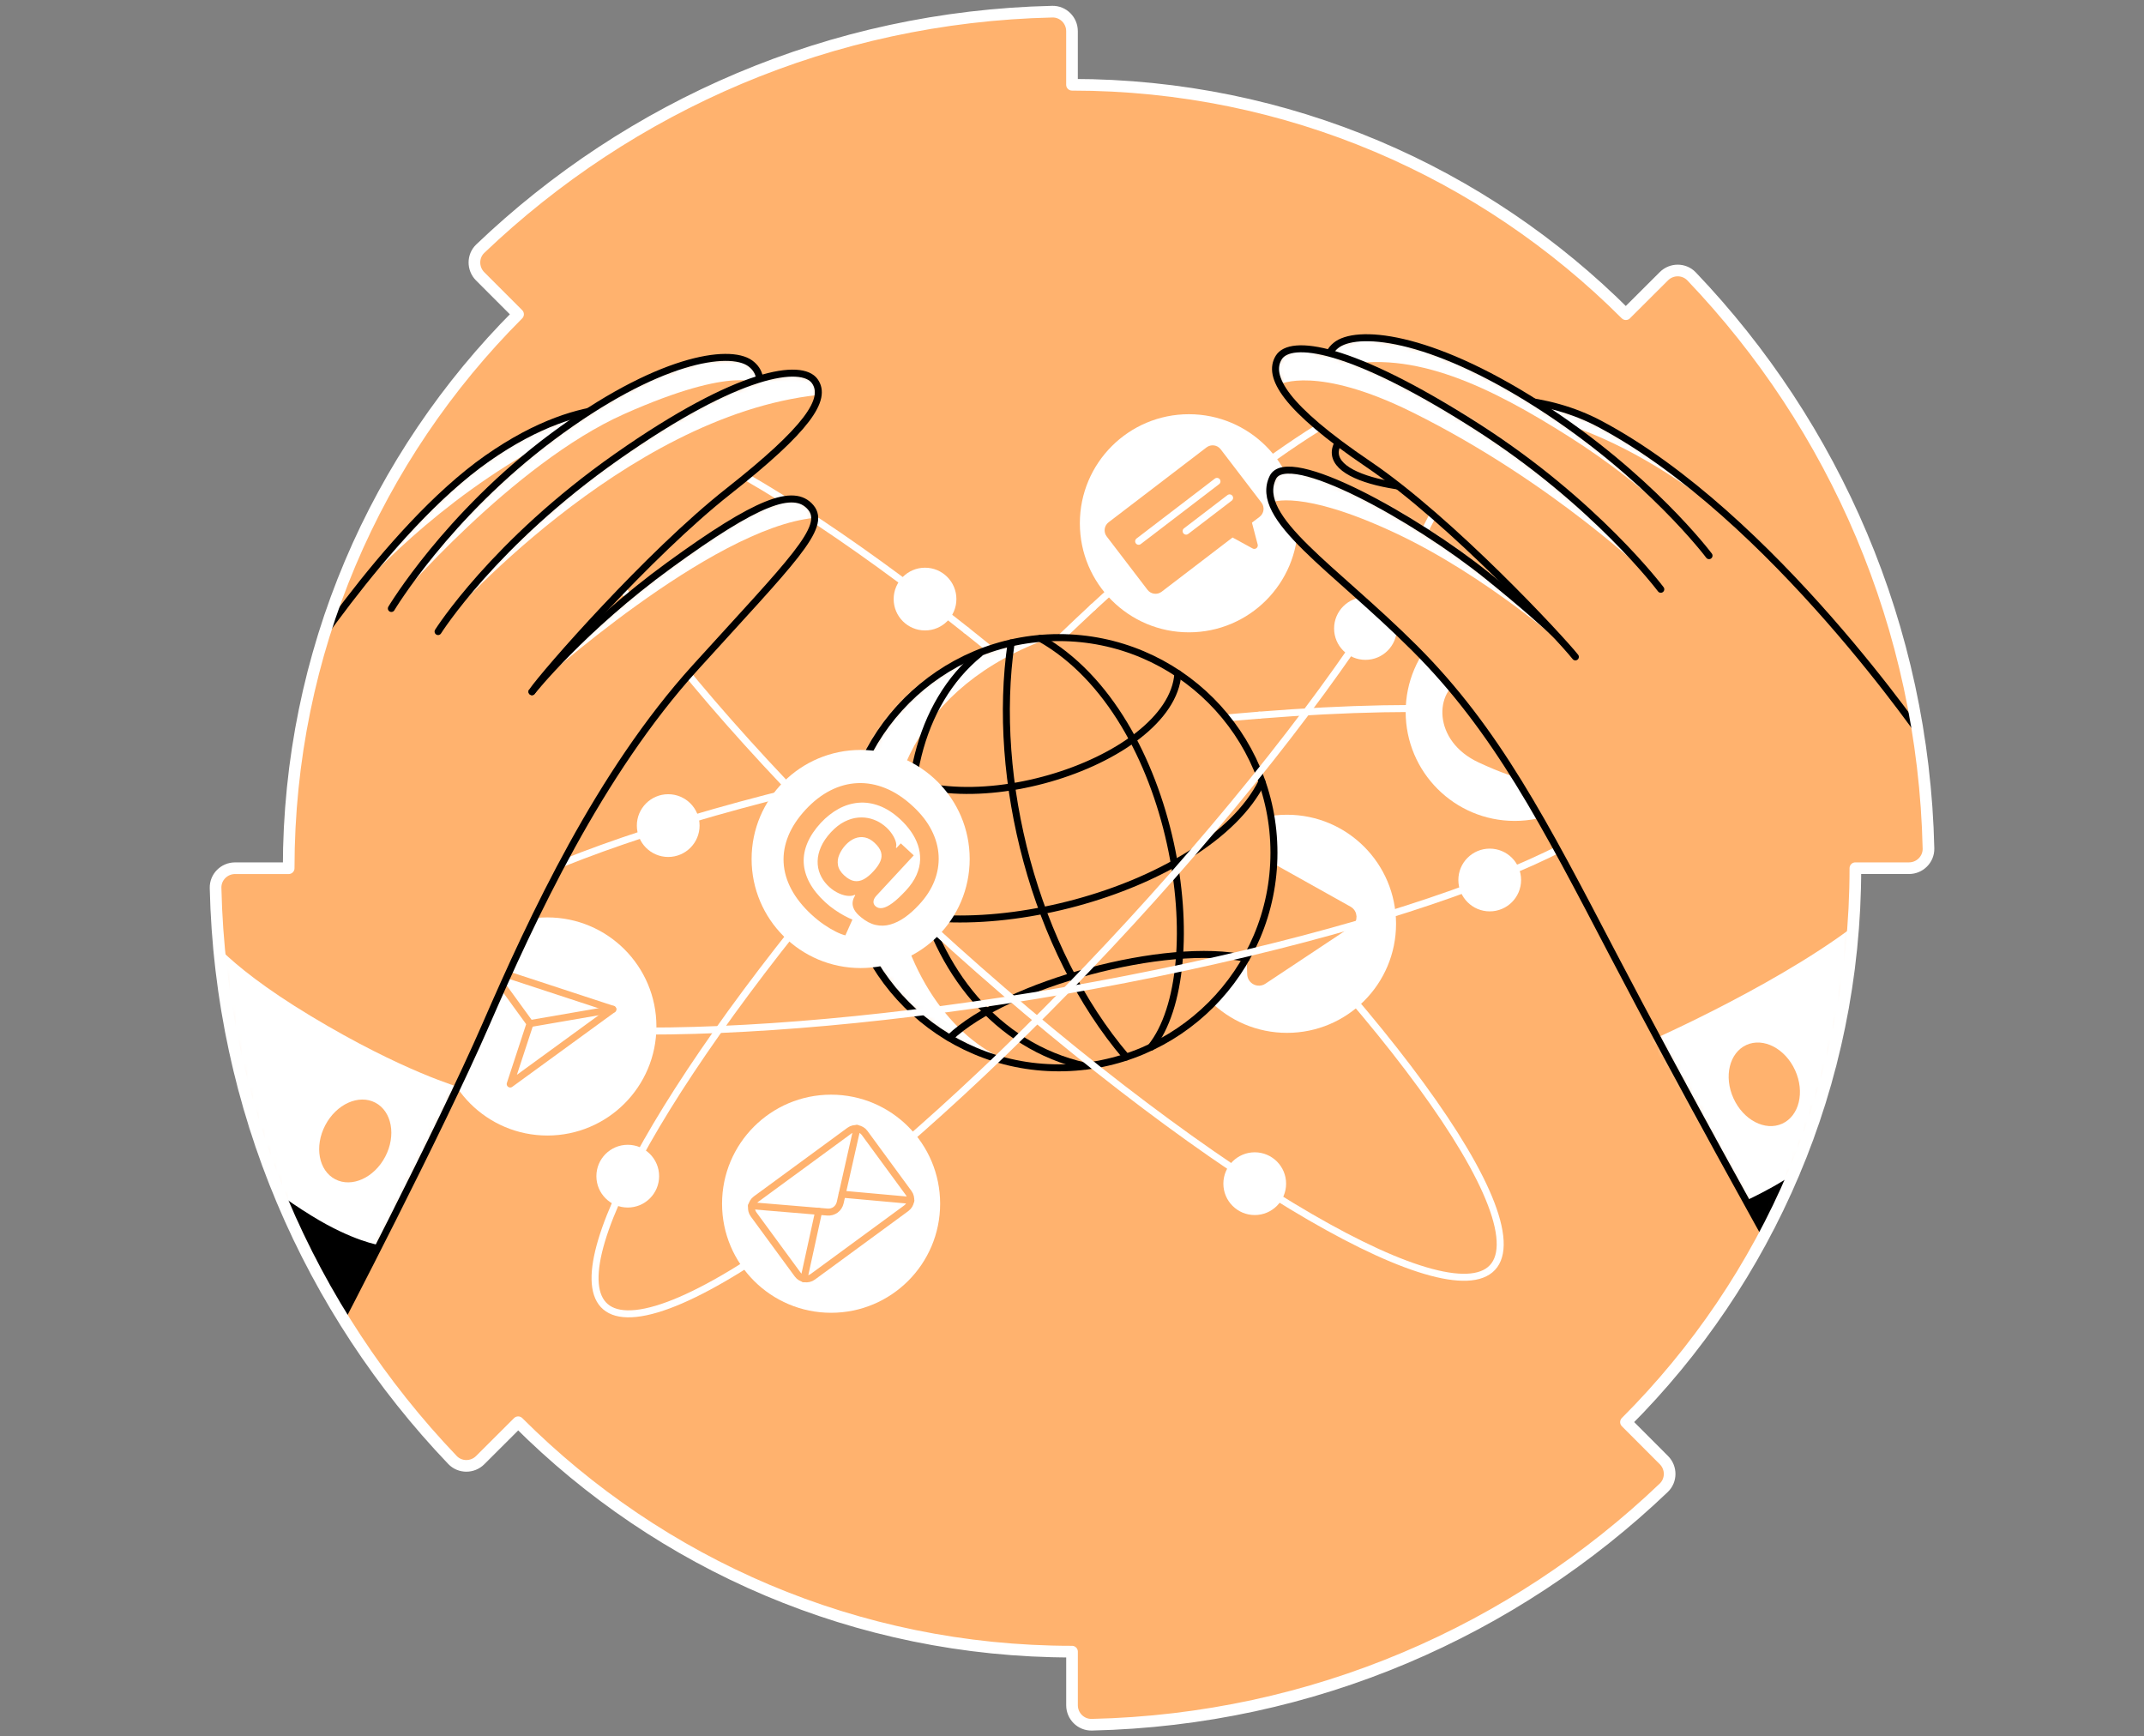
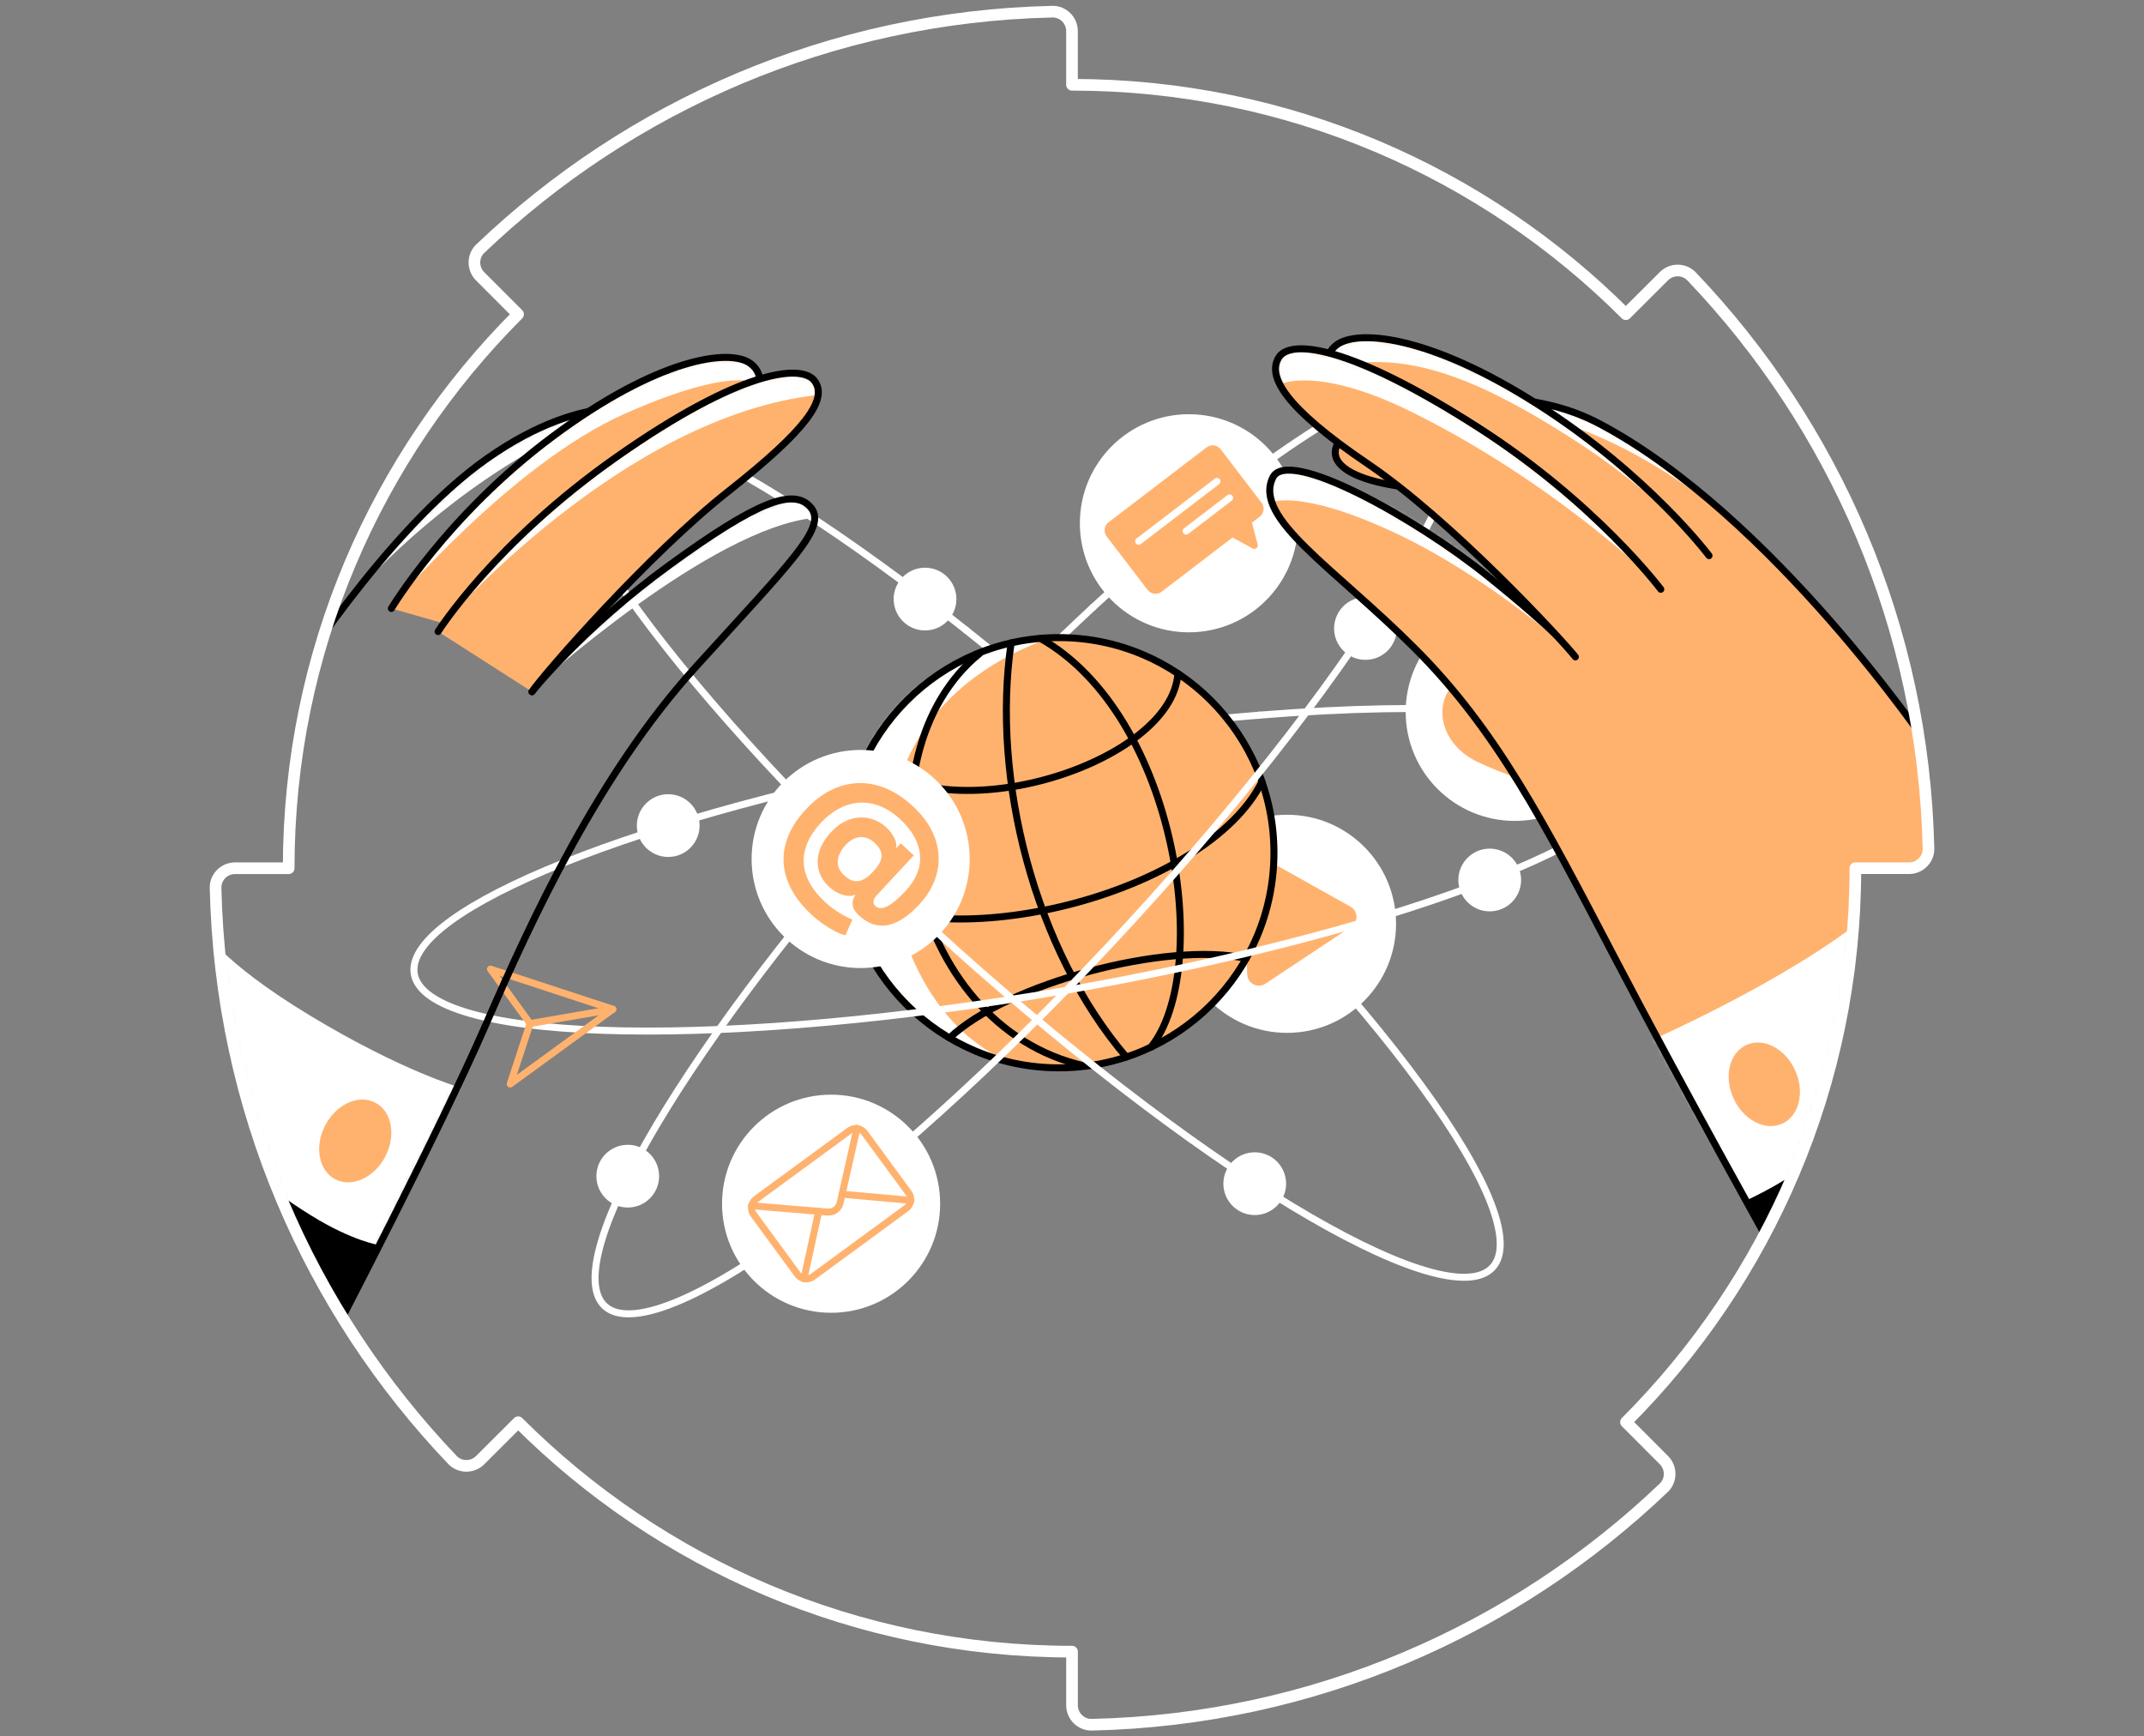
<svg xmlns="http://www.w3.org/2000/svg" width="368" height="298" viewBox="0 0 368 298" fill="none">
  <rect x="0" y="0" width="368" height="298" fill="#808080" stroke="none" />
-   <path d="M279.064 53.921C254.737 29.598 221.128 14.549 184 14.549V5.345C184 3.487 182.48 1.96 180.619 2.001C142.577 2.863 108.091 18.179 82.441 42.67C81.099 43.948 81.099 46.099 82.407 47.419L88.921 53.936C64.594 78.27 49.549 111.88 49.549 149.004H40.345C38.483 149.004 36.96 150.527 37.001 152.385C37.859 190.427 53.175 224.913 77.666 250.563C78.948 251.904 81.1 251.904 82.415 250.593L88.94 244.083C113.274 268.41 146.883 283.455 184.004 283.455V292.659C184.004 294.517 185.531 296.04 187.389 295.999C225.434 295.145 259.917 279.824 285.567 255.338C286.912 254.052 286.912 251.904 285.6 250.589L279.086 244.064C303.413 219.729 318.459 186.124 318.459 149H327.666C329.524 149 331.051 147.473 331.007 145.615C330.145 107.573 314.832 73.087 290.341 47.433C289.063 46.092 286.912 46.092 285.593 47.407L279.068 53.914L279.064 53.921Z" fill="#FFB26E" />
  <mask id="mask0_8287_1898" style="mask-type:luminance" maskUnits="userSpaceOnUse" x="37" y="2" width="295" height="294">
    <path d="M279.064 53.921C254.737 29.598 221.128 14.549 184 14.549V5.345C184 3.487 182.48 1.96 180.619 2.001C142.577 2.863 108.091 18.179 82.441 42.67C81.099 43.948 81.099 46.099 82.407 47.419L88.921 53.936C64.594 78.27 49.549 111.88 49.549 149.004H40.345C38.483 149.004 36.96 150.527 37.001 152.385C37.859 190.427 53.175 224.913 77.666 250.563C78.948 251.904 81.1 251.904 82.415 250.593L88.94 244.083C113.274 268.41 146.883 283.455 184.004 283.455V292.659C184.004 294.517 185.531 296.04 187.389 295.999C225.434 295.145 259.917 279.824 285.567 255.338C286.912 254.052 286.912 251.904 285.6 250.589L279.086 244.064C303.413 219.729 318.459 186.124 318.459 149H327.666C329.524 149 331.051 147.473 331.007 145.615C330.145 107.573 314.832 73.087 290.341 47.433C289.063 46.092 286.912 46.092 285.593 47.407L279.068 53.914L279.064 53.921Z" fill="white" />
  </mask>
  <g mask="url(#mask0_8287_1898)">
    <path d="M204.065 108.52C214.402 108.52 222.781 100.141 222.781 89.804C222.781 79.468 214.402 71.088 204.065 71.088C193.728 71.088 185.349 79.468 185.349 89.804C185.349 100.141 193.728 108.52 204.065 108.52Z" fill="white" />
    <path d="M259.987 140.885C270.324 140.885 278.704 132.505 278.704 122.168C278.704 111.832 270.324 103.452 259.987 103.452C249.651 103.452 241.271 111.832 241.271 122.168C241.271 132.505 249.651 140.885 259.987 140.885Z" fill="white" />
    <path d="M139.623 155.477C141.429 153.262 143.294 151.018 145.215 148.744C158.945 132.506 173.629 117.201 187.571 104.251" stroke="white" stroke-width="1.2" stroke-linecap="round" stroke-linejoin="round" />
    <path d="M140.697 134.728C143.691 134.018 146.764 133.323 149.904 132.643C172.745 127.705 195.805 124.357 216.164 122.733" stroke="white" stroke-width="1.2" stroke-linecap="round" stroke-linejoin="round" />
    <path d="M165.867 108.179C168.241 110.066 170.653 112.017 173.091 114.031C190.688 128.567 207.227 144.21 220.92 158.891" stroke="white" stroke-width="1.2" stroke-linecap="round" stroke-linejoin="round" />
    <path d="M158.774 108.197C161.747 108.197 164.158 105.787 164.158 102.813C164.158 99.84 161.747 97.429 158.774 97.429C155.8 97.429 153.39 99.84 153.39 102.813C153.39 105.787 155.8 108.197 158.774 108.197Z" fill="white" />
    <path d="M114.694 147.072C117.667 147.072 120.078 144.661 120.078 141.687C120.078 138.714 117.667 136.303 114.694 136.303C111.72 136.303 109.31 138.714 109.31 141.687C109.31 144.661 111.72 147.072 114.694 147.072Z" fill="white" />
    <path d="M107.749 207.237C110.722 207.237 113.133 204.826 113.133 201.853C113.133 198.879 110.722 196.469 107.749 196.469C104.775 196.469 102.365 198.879 102.365 201.853C102.365 204.826 104.775 207.237 107.749 207.237Z" fill="white" />
    <path d="M215.365 208.527C218.338 208.527 220.749 206.116 220.749 203.142C220.749 200.169 218.338 197.758 215.365 197.758C212.391 197.758 209.981 200.169 209.981 203.142C209.981 206.116 212.391 208.527 215.365 208.527Z" fill="white" />
    <path d="M142.651 225.3C152.988 225.3 161.367 216.92 161.367 206.583C161.367 196.247 152.988 187.867 142.651 187.867C132.314 187.867 123.935 196.247 123.935 206.583C123.935 216.92 132.314 225.3 142.651 225.3Z" fill="white" />
-     <path d="M93.952 194.879C104.289 194.879 112.669 186.499 112.669 176.163C112.669 165.826 104.289 157.446 93.952 157.446C83.616 157.446 75.236 165.826 75.236 176.163C75.236 186.499 83.616 194.879 93.952 194.879Z" fill="white" />
    <path d="M220.905 177.259C231.242 177.259 239.621 168.879 239.621 158.542C239.621 148.206 231.242 139.826 220.905 139.826C210.568 139.826 202.189 148.206 202.189 158.542C202.189 168.879 210.568 177.259 220.905 177.259Z" fill="white" />
    <path d="M234.371 113.243C237.344 113.243 239.755 110.833 239.755 107.859C239.755 104.886 237.344 102.475 234.371 102.475C231.397 102.475 228.987 104.886 228.987 107.859C228.987 110.833 231.397 113.243 234.371 113.243Z" fill="white" />
    <path d="M255.699 156.409C258.673 156.409 261.083 153.999 261.083 151.025C261.083 148.052 258.673 145.641 255.699 145.641C252.726 145.641 250.315 148.052 250.315 151.025C250.315 153.999 252.726 156.409 255.699 156.409Z" fill="white" />
    <path d="M213.971 148.777L214.674 167.2C214.715 168.304 215.948 168.935 216.87 168.322L231.606 158.539C232.487 157.955 232.439 156.644 231.513 156.127L216.078 147.492C215.116 146.953 213.934 147.677 213.975 148.777H213.971Z" fill="#FFB26E" stroke="#FFB26E" stroke-width="1.2" stroke-linecap="round" stroke-linejoin="round" />
    <path d="M181.745 183.262C202.135 183.262 218.664 166.733 218.664 146.343C218.664 125.952 202.135 109.423 181.745 109.423C161.354 109.423 144.825 125.952 144.825 146.343C144.825 166.733 161.354 183.262 181.745 183.262Z" fill="#FFB26E" />
    <mask id="mask1_8287_1898" style="mask-type:luminance" maskUnits="userSpaceOnUse" x="144" y="109" width="75" height="75">
      <path d="M181.745 183.262C202.135 183.262 218.664 166.732 218.664 146.342C218.664 125.952 202.135 109.422 181.745 109.422C161.354 109.422 144.825 125.952 144.825 146.342C144.825 166.732 161.354 183.262 181.745 183.262Z" fill="white" />
    </mask>
    <g mask="url(#mask1_8287_1898)">
      <path d="M180.344 109.441C157.042 117.708 150.235 136.131 153.215 152.926C156.195 169.722 165.429 179.628 174.142 182.474C182.856 185.317 144.78 180.858 144.825 146.279C144.873 110.147 180.344 109.441 180.344 109.441Z" fill="white" />
    </g>
    <path d="M181.745 183.262C202.135 183.262 218.664 166.733 218.664 146.343C218.664 125.952 202.135 109.423 181.745 109.423C161.354 109.423 144.825 125.952 144.825 146.343C144.825 166.733 161.354 183.262 181.745 183.262Z" stroke="black" stroke-width="1.2" stroke-linecap="round" stroke-linejoin="round" />
    <path d="M178.56 109.557C202.077 122.856 208.204 166.52 197.54 179.718" stroke="black" stroke-width="1.2" stroke-linecap="round" stroke-linejoin="round" />
    <path d="M173.551 110.344C170.133 133.787 177.576 162.948 193.312 181.401" stroke="black" stroke-width="1.2" stroke-linecap="round" stroke-linejoin="round" />
    <path d="M145.995 153.615C164.485 164.242 207.216 152.972 216.602 134.174" stroke="black" stroke-width="1.2" stroke-linecap="round" stroke-linejoin="round" />
    <path d="M168.152 112.147C146.82 129.459 155.117 176.065 186.337 182.977" stroke="black" stroke-width="1.2" stroke-linecap="round" stroke-linejoin="round" />
    <path d="M162.98 178.135C172.749 168.846 200.338 161.455 213.893 164.491" stroke="black" stroke-width="1.2" stroke-linecap="round" stroke-linejoin="round" />
    <path d="M148.682 129.927C162.285 143.3 201.174 131.086 202.174 115.591" stroke="black" stroke-width="1.2" stroke-linecap="round" stroke-linejoin="round" />
    <path d="M187.571 104.251C211.526 82.001 233.297 66.704 244.296 65.567C261.693 63.768 245.537 98.094 208.216 142.234C170.891 186.373 126.532 223.616 109.135 225.415C92.633 227.12 106.318 196.324 139.626 155.477" stroke="white" stroke-width="1.2" stroke-linecap="round" stroke-linejoin="round" />
    <path d="M231.372 170.551C246.544 188.231 256.42 203.481 257.416 212.138C259.415 229.513 224.903 213.758 180.333 176.95C135.762 140.142 98.006 96.218 96.007 78.843C94.116 62.419 124.849 75.599 165.867 108.179" stroke="white" stroke-width="1.2" stroke-linecap="round" stroke-linejoin="round" />
    <path d="M216.167 122.733C246.168 120.337 270.291 121.674 279.161 127.148C294.046 136.333 260.307 153.686 203.809 165.903C147.311 178.124 89.441 180.584 74.56 171.399C60.503 162.726 89.809 146.767 140.704 134.728" stroke="white" stroke-width="1.2" stroke-linecap="round" stroke-linejoin="round" />
    <path d="M84.187 166.323L90.976 175.664L87.572 186.039L105.185 173.212L84.187 166.323Z" stroke="#FFB26E" stroke-width="1.2" stroke-linecap="round" stroke-linejoin="round" />
    <path d="M105.185 173.212L90.976 175.664" stroke="#FFB26E" stroke-width="1.2" stroke-linecap="round" stroke-linejoin="round" />
    <path d="M147.723 166.137C158.06 166.137 166.439 157.758 166.439 147.421C166.439 137.084 158.06 128.705 147.723 128.705C137.386 128.705 129.007 137.084 129.007 147.421C129.007 157.758 137.386 166.137 147.723 166.137Z" fill="white" />
    <path d="M259.27 118.572C259.27 118.572 260.21 112.14 265.702 112.121C271.194 112.103 273.219 118.594 270.492 124.744C267.619 131.22 265.067 133.851 265.067 133.851C265.067 133.851 261.552 133.81 254.035 130.302C246.514 126.795 246.9 118.746 251.408 117.033C256.067 115.265 259.27 118.572 259.27 118.572Z" fill="#FFB26E" stroke="#FFB26E" stroke-width="1.2" stroke-linecap="round" stroke-linejoin="round" />
    <path d="M207.458 77.256L190.64 90.116C190.146 90.495 190.053 91.201 190.428 91.695L197.44 100.866C197.819 101.36 198.525 101.453 199.019 101.078L211.504 91.532L215.29 93.602L214.205 89.466L215.84 88.218C216.335 87.838 216.427 87.132 216.052 86.638L209.041 77.468C208.662 76.974 207.956 76.881 207.461 77.256H207.458Z" fill="#FFB26E" stroke="#FFB26E" stroke-width="1.2" stroke-linecap="round" stroke-linejoin="round" />
    <path d="M195.441 92.896L208.884 82.614" stroke="white" stroke-width="1.2" stroke-linecap="round" stroke-linejoin="round" />
    <path d="M203.586 91.153L211.051 85.445" stroke="white" stroke-width="1.2" stroke-linecap="round" stroke-linejoin="round" />
    <path d="M139.296 156.974C137.783 155.573 136.628 154.121 135.829 152.619C135.03 151.118 134.588 149.595 134.502 148.049C134.417 146.507 134.692 144.969 135.316 143.434C135.944 141.903 136.929 140.409 138.27 138.96C139.597 137.53 141.012 136.43 142.521 135.661C144.03 134.891 145.583 134.472 147.184 134.401C148.782 134.33 150.387 134.62 151.996 135.274C153.605 135.928 155.173 136.961 156.697 138.377C158.109 139.685 159.179 141.06 159.907 142.501C160.635 143.943 161.037 145.403 161.107 146.882C161.178 148.361 160.929 149.81 160.368 151.23C159.807 152.649 158.934 153.99 157.759 155.25C156.957 156.127 156.139 156.855 155.307 157.442C154.475 158.026 153.639 158.435 152.803 158.669C151.966 158.903 151.13 158.925 150.298 158.739C149.466 158.553 148.648 158.126 147.838 157.457C147.247 156.989 146.842 156.539 146.616 156.097C146.389 155.659 146.3 155.235 146.348 154.827C146.397 154.418 146.545 154.028 146.798 153.652L146.712 153.574C146.333 153.753 145.873 153.805 145.33 153.727C144.784 153.649 144.215 153.452 143.625 153.136C143.034 152.82 142.484 152.396 141.979 151.869C141.451 151.319 141.042 150.698 140.752 150.007C140.462 149.316 140.325 148.577 140.34 147.789C140.355 147.001 140.544 146.187 140.912 145.348C141.28 144.508 141.848 143.672 142.618 142.832C143.387 142.011 144.167 141.401 144.966 141.004C145.761 140.606 146.545 140.376 147.311 140.313C148.08 140.25 148.808 140.316 149.495 140.513C150.183 140.71 150.796 140.996 151.331 141.368C151.94 141.784 152.45 142.252 152.851 142.776C153.256 143.3 153.538 143.806 153.702 144.289C153.865 144.775 153.888 145.158 153.776 145.441L153.876 145.533L154.612 144.738L156.838 146.8L150.41 153.738C150.112 154.069 149.949 154.392 149.927 154.704C149.904 155.016 150.012 155.284 150.254 155.507C150.58 155.811 150.989 155.919 151.476 155.833C151.963 155.748 152.539 155.458 153.204 154.964C153.869 154.47 154.627 153.76 155.485 152.839C156.31 151.947 156.92 151.055 157.31 150.163C157.7 149.271 157.908 148.391 157.93 147.529C157.953 146.663 157.823 145.827 157.548 145.013C157.269 144.199 156.871 143.427 156.351 142.691C155.831 141.955 155.233 141.271 154.549 140.636C153.371 139.544 152.175 138.767 150.959 138.306C149.748 137.849 148.548 137.667 147.363 137.767C146.177 137.868 145.04 138.213 143.948 138.808C142.855 139.402 141.834 140.209 140.886 141.219C139.849 142.345 139.088 143.486 138.597 144.638C138.107 145.79 137.891 146.942 137.954 148.09C138.018 149.238 138.352 150.379 138.961 151.508C139.571 152.638 140.455 153.738 141.611 154.808C142.157 155.313 142.725 155.767 143.32 156.172C143.914 156.577 144.472 156.919 144.996 157.197C145.52 157.476 145.958 157.684 146.311 157.814L145.103 160.527C144.646 160.419 144.096 160.207 143.446 159.884C142.8 159.56 142.112 159.152 141.391 158.654C140.667 158.156 139.972 157.595 139.299 156.971L139.296 156.974ZM144.921 150.249C145.501 150.784 146.062 151.1 146.612 151.196C147.162 151.293 147.716 151.189 148.269 150.892C148.823 150.591 149.395 150.115 149.982 149.461C150.502 148.889 150.878 148.339 151.104 147.815C151.331 147.291 151.372 146.767 151.223 146.247C151.075 145.727 150.699 145.188 150.097 144.63C149.57 144.144 149.024 143.839 148.448 143.724C147.875 143.605 147.307 143.661 146.742 143.88C146.181 144.103 145.646 144.482 145.141 145.017C144.68 145.522 144.319 146.072 144.063 146.667C143.803 147.258 143.729 147.859 143.829 148.473C143.933 149.082 144.293 149.676 144.914 150.252L144.921 150.249Z" fill="#FFB26E" />
    <path d="M145.797 194.041L129.75 205.806C128.918 206.417 128.738 207.586 129.348 208.419L136.9 218.718C137.51 219.55 138.68 219.731 139.512 219.12L155.559 207.354C156.391 206.744 156.571 205.574 155.961 204.742L148.409 194.443C147.799 193.61 146.629 193.43 145.797 194.041Z" stroke="#FFB26E" stroke-width="1.2" stroke-linecap="round" stroke-linejoin="round" />
    <path d="M128.984 206.925L142.001 208.014C143.064 208.103 143.978 207.431 144.215 206.39L147.091 193.649" stroke="#FFB26E" stroke-width="1.2" stroke-linecap="round" stroke-linejoin="round" />
    <path d="M144.542 204.944L156.347 206.011" stroke="#FFB26E" stroke-width="1.2" stroke-linecap="round" stroke-linejoin="round" />
    <path d="M137.988 219.469L140.522 207.891" stroke="#FFB26E" stroke-width="1.2" stroke-linecap="round" stroke-linejoin="round" />
-     <path d="M91.307 118.708C91.307 118.708 99.92 107.877 114.928 96.964C129.936 86.047 136.249 83.661 139.147 87.072C142.045 90.483 135.907 96.284 119.361 114.532C102.818 132.78 91.388 157.464 83.374 175.883C75.359 194.302 57.449 228.635 57.449 228.635C57.449 228.635 44.232 214.649 38.859 189.066C33.489 163.48 34.433 147.275 34.433 147.275L46.792 146.082L48.925 118.623C48.925 118.623 66.11 90.948 83.634 78.671C101.157 66.39 112.16 70.742 112.16 70.742L91.31 118.712L91.307 118.708Z" fill="#FFB26E" />
    <mask id="mask2_8287_1898" style="mask-type:luminance" maskUnits="userSpaceOnUse" x="34" y="69" width="106" height="160">
      <path d="M91.307 118.707C91.307 118.707 99.92 107.876 114.928 96.963C129.936 86.046 136.249 83.66 139.147 87.071C142.045 90.482 135.907 96.283 119.361 114.531C102.818 132.779 91.388 157.463 83.374 175.882C75.359 194.301 57.449 228.634 57.449 228.634C57.449 228.634 44.232 214.648 38.859 189.065C33.489 163.479 34.433 147.274 34.433 147.274L46.792 146.081L48.925 118.622C48.925 118.622 66.11 90.947 83.634 78.67C101.157 66.389 112.16 70.741 112.16 70.741L91.31 118.711L91.307 118.707Z" fill="white" />
    </mask>
    <g mask="url(#mask2_8287_1898)">
      <path d="M34.671 159.176C34.671 159.176 37.499 164.816 53.361 174.381C69.224 183.945 79.167 186.698 79.167 186.698L58.028 227.512C58.028 227.512 43.674 214.968 39.717 192.796C35.76 170.624 34.671 159.176 34.671 159.176Z" fill="white" />
      <path d="M139.842 88.87C122.01 90.564 92.135 117.6 92.135 117.6C92.135 117.6 108.767 99.341 122.998 91.371C137.23 83.4 137.616 85.362 139.151 87.068C140.685 88.773 139.842 88.87 139.842 88.87Z" fill="white" />
      <path d="M59.392 103.662C59.392 103.662 69.77 90.735 87.104 79.822C104.438 68.905 109.302 72.658 109.302 72.658C109.302 72.658 106.073 67.56 91.57 73.948C77.068 80.335 59.392 103.666 59.392 103.666V103.662Z" fill="white" />
    </g>
    <path d="M91.307 118.708C91.307 118.708 99.92 107.877 114.928 96.964C129.936 86.047 136.249 83.661 139.147 87.072C142.045 90.483 135.907 96.284 119.361 114.532C102.818 132.78 91.388 157.464 83.374 175.883C75.359 194.302 57.449 228.635 57.449 228.635C57.449 228.635 44.232 214.649 38.859 189.066C33.489 163.48 34.433 147.275 34.433 147.275L46.792 146.082L48.925 118.623C48.925 118.623 66.11 90.948 83.634 78.671C101.157 66.39 112.16 70.742 112.16 70.742L91.31 118.712L91.307 118.708Z" stroke="black" stroke-width="1.2" stroke-linecap="round" stroke-linejoin="round" />
    <path d="M67.173 104.426C67.173 104.426 76.722 88.437 94.803 74.96C112.884 61.486 125.165 59.781 128.743 62.337C132.325 64.897 129.936 70.352 124.139 74.276C118.339 78.2 84.057 109.241 84.057 109.241" fill="#FFB26E" />
    <mask id="mask3_8287_1898" style="mask-type:luminance" maskUnits="userSpaceOnUse" x="67" y="61" width="64" height="49">
      <path d="M67.173 104.426C67.173 104.426 76.722 88.437 94.803 74.96C112.884 61.486 125.165 59.781 128.743 62.337C132.325 64.897 129.936 70.352 124.139 74.276C118.339 78.2 84.057 109.241 84.057 109.241" fill="white" />
    </mask>
    <g mask="url(#mask3_8287_1898)">
      <path d="M67.934 103.225C67.934 103.225 87.981 79.567 107.169 71.036C126.357 62.504 130.434 65.919 130.434 65.919C130.434 65.919 131.128 60.193 122.051 61.52C112.97 62.85 99.597 69.375 85.986 82.272C72.375 95.17 67.934 103.225 67.934 103.225Z" fill="white" />
    </g>
    <path d="M67.173 104.426C67.173 104.426 76.722 88.437 94.803 74.96C112.884 61.486 125.165 59.781 128.743 62.337C132.325 64.897 129.936 70.352 124.139 74.276C118.339 78.2 84.057 109.241 84.057 109.241" stroke="black" stroke-width="1.2" stroke-linecap="round" stroke-linejoin="round" />
    <path d="M75.191 108.39C75.191 108.39 84.741 93.212 105.891 78.371C127.041 63.534 137.635 62.337 139.842 65.406C142.049 68.476 138.638 73.592 124.994 84.338C111.349 95.084 93.439 115.551 91.307 118.705" fill="#FFB26E" />
    <mask id="mask4_8287_1898" style="mask-type:luminance" maskUnits="userSpaceOnUse" x="75" y="64" width="66" height="55">
      <path d="M75.191 108.39C75.191 108.39 84.741 93.212 105.891 78.371C127.041 63.534 137.635 62.337 139.842 65.406C142.049 68.476 138.638 73.592 124.994 84.338C111.349 95.084 93.439 115.551 91.307 118.705" fill="white" />
    </mask>
    <g mask="url(#mask4_8287_1898)">
      <path d="M140.433 67.781C106.917 71.378 76.254 106.83 76.254 106.83C76.254 106.83 85.053 92.677 106.515 77.932C127.977 63.188 135.171 63.433 138.356 64.377C141.54 65.321 140.433 67.781 140.433 67.781Z" fill="white" />
    </g>
    <path d="M75.191 108.39C75.191 108.39 84.741 93.212 105.891 78.371C127.041 63.534 137.635 62.337 139.842 65.406C142.049 68.476 138.638 73.592 124.994 84.338C111.349 95.084 93.439 115.551 91.307 118.705" stroke="black" stroke-width="1.2" stroke-linecap="round" stroke-linejoin="round" />
    <path d="M41.047 198.747C41.047 198.747 43.979 202.793 53.529 208.679C60.611 213.041 65.122 213.691 65.122 213.691L57.452 228.636C57.452 228.636 53.614 224.541 47.966 215.241C43.273 207.512 41.047 198.75 41.047 198.75V198.747Z" fill="black" />
    <path d="M66.126 198.505C68.025 194.873 67.26 190.724 64.416 189.236C61.573 187.748 57.727 189.485 55.827 193.116C53.927 196.747 54.692 200.897 57.536 202.385C60.38 203.873 64.226 202.136 66.126 198.505Z" fill="#FFB26E" />
    <path d="M304.253 214.308C304.253 214.308 288.903 186.849 276.965 163.993C265.026 141.138 256.84 125.275 242.854 111.289C228.868 97.303 215.075 88.957 218.464 81.953C221.024 76.665 243.025 88.946 255.305 98.837C267.586 108.729 270.143 112.14 270.143 112.14L279.012 89.284C279.012 89.284 270.711 81.585 256.327 83.484C242.683 85.286 225.487 82.209 229.89 75.64C232.405 71.887 256.327 63.062 274.575 72.742C304.227 88.467 331.007 128.002 331.007 128.002L333.76 150.858L319.945 151.2C319.945 151.2 323.014 157.509 317.385 180.365C311.755 203.221 304.253 214.305 304.253 214.305V214.308Z" fill="#FFB26E" />
    <mask id="mask5_8287_1898" style="mask-type:luminance" maskUnits="userSpaceOnUse" x="217" y="68" width="117" height="147">
      <path d="M304.253 214.309C304.253 214.309 288.903 186.849 276.965 163.994C265.026 141.138 256.84 125.276 242.854 111.289C228.868 97.303 215.075 88.958 218.464 81.954C221.024 76.666 243.025 88.947 255.305 98.838C267.586 108.729 270.143 112.14 270.143 112.14L279.012 89.285C279.012 89.285 270.711 81.586 256.327 83.484C242.683 85.287 225.487 82.21 229.89 75.64C232.405 71.888 256.327 63.063 274.575 72.742C304.227 88.467 331.007 128.003 331.007 128.003L333.76 150.859L319.945 151.2C319.945 151.2 323.014 157.51 317.385 180.365C311.755 203.221 304.253 214.305 304.253 214.305V214.309Z" fill="white" />
    </mask>
    <g mask="url(#mask5_8287_1898)">
      <path d="M283.114 178.675C283.114 178.675 307.467 167.992 320.77 156.904C334.072 145.816 333.504 144.018 333.504 144.018L333.76 150.855L320.707 160.419C320.707 160.419 321.554 171.054 315.263 188.187C308.972 205.317 304.253 214.305 304.253 214.305L283.114 178.675Z" fill="white" />
      <path d="M218.304 86.204C218.304 86.204 223.238 83.908 239.268 91.373C255.302 98.838 269.344 111.494 269.344 111.494C269.344 111.494 256.565 95.037 237.968 86.301C219.367 77.565 219.229 80.716 218.46 81.954C216.728 84.74 218.304 86.204 218.304 86.204Z" fill="white" />
      <path d="M263.317 71.293C285.236 76.112 303.198 94.862 303.198 94.862C303.198 94.862 289.134 81.296 279.885 75.823C267.839 68.692 263.361 69.075 263.361 69.075L263.317 71.29V71.293Z" fill="white" />
    </g>
    <path d="M304.253 214.308C304.253 214.308 288.903 186.849 276.965 163.993C265.026 141.138 256.84 125.275 242.854 111.289C228.868 97.303 215.075 88.957 218.464 81.953C221.024 76.665 243.025 88.946 255.305 98.837C267.586 108.729 270.143 112.14 270.143 112.14L279.012 89.284C279.012 89.284 270.711 81.585 256.327 83.484C242.683 85.286 225.487 82.209 229.89 75.64C232.405 71.887 256.327 63.062 274.575 72.742C304.227 88.467 331.007 128.002 331.007 128.002L333.76 150.858L319.945 151.2C319.945 151.2 323.014 157.509 317.385 180.365C311.755 203.221 304.253 214.305 304.253 214.305V214.308Z" stroke="black" stroke-width="1.2" stroke-linecap="round" stroke-linejoin="round" />
    <path d="M293.34 95.362C293.34 95.362 283.04 81.592 264.038 69.452C245.035 57.313 232.665 56.492 229.277 59.301C225.888 62.11 228.663 67.383 234.728 70.879C240.792 74.376 277.217 102.876 277.217 102.876" fill="#FFB26E" />
    <mask id="mask6_8287_1898" style="mask-type:luminance" maskUnits="userSpaceOnUse" x="227" y="57" width="67" height="46">
      <path d="M293.34 95.362C293.34 95.362 283.04 81.591 264.038 69.452C245.035 57.312 232.665 56.491 229.277 59.3C225.888 62.109 228.663 67.382 234.728 70.879C240.792 74.375 277.217 102.875 277.217 102.875" fill="white" />
    </mask>
    <g mask="url(#mask6_8287_1898)">
      <path d="M229.908 62.871C242.609 59.851 256.011 66.517 269.344 74.959C282.676 83.401 290.706 92.181 290.706 92.181C290.706 92.181 271.566 70.125 249.873 61.827C228.18 53.53 228.05 61.207 228.05 61.207L229.905 62.871H229.908Z" fill="white" />
    </g>
    <path d="M293.34 95.362C293.34 95.362 283.04 81.592 264.038 69.452C245.035 57.313 232.665 56.492 229.277 59.301C225.888 62.11 228.663 67.383 234.728 70.879C240.792 74.376 277.217 102.876 277.217 102.876" stroke="black" stroke-width="1.2" stroke-linecap="round" stroke-linejoin="round" />
    <path d="M285.061 101.133C285.061 101.133 273.921 86.247 253.425 73.168C231.644 59.271 221.466 58.141 219.486 61.359C217.505 64.581 220.455 69.909 234.835 79.648C249.215 89.387 268.043 109.742 270.399 112.737" fill="#FFB26E" />
    <mask id="mask7_8287_1898" style="mask-type:luminance" maskUnits="userSpaceOnUse" x="218" y="59" width="68" height="54">
      <path d="M285.061 101.132C285.061 101.132 273.921 86.246 253.425 73.167C231.644 59.27 221.466 58.14 219.486 61.358C217.505 64.58 220.455 69.908 234.835 79.647C249.215 89.386 268.043 109.741 270.399 112.736" fill="white" />
    </mask>
    <g mask="url(#mask7_8287_1898)">
      <path d="M219.664 65.962C219.664 65.962 226.025 62.633 242.382 70.737C266.661 82.765 283.568 99.27 283.568 99.27C283.568 99.27 264.03 75.437 242.832 66.516C221.633 57.594 224.141 59.534 220.344 60.53C216.546 61.526 219.668 65.962 219.668 65.962H219.664Z" fill="white" />
    </g>
    <path d="M285.061 101.133C285.061 101.133 273.921 86.247 253.425 73.168C231.644 59.271 221.466 58.141 219.486 61.359C217.505 64.581 220.455 69.909 234.835 79.648C249.215 89.387 268.043 109.742 270.399 112.737" stroke="black" stroke-width="1.2" stroke-linecap="round" stroke-linejoin="round" />
    <path d="M299.419 206.163C299.419 206.163 308.218 202.25 311.949 198.089C315.679 193.927 304.249 214.308 304.249 214.308L299.415 206.163H299.419Z" fill="black" />
    <path d="M305.897 192.846C308.819 191.518 309.814 187.418 308.119 183.686C306.424 179.955 302.681 178.006 299.759 179.334C296.837 180.661 295.842 184.762 297.537 188.493C299.232 192.225 302.975 194.173 305.897 192.846Z" fill="#FFB26E" />
  </g>
  <path d="M279.064 53.921C254.737 29.598 221.128 14.549 184 14.549V5.345C184 3.487 182.48 1.96 180.619 2.001C142.577 2.863 108.091 18.179 82.441 42.67C81.099 43.948 81.099 46.099 82.407 47.419L88.921 53.936C64.594 78.27 49.549 111.88 49.549 149.004H40.345C38.483 149.004 36.96 150.527 37.001 152.385C37.859 190.427 53.175 224.913 77.666 250.563C78.948 251.904 81.1 251.904 82.415 250.593L88.94 244.083C113.274 268.41 146.883 283.455 184.004 283.455V292.659C184.004 294.517 185.531 296.04 187.389 295.999C225.434 295.145 259.917 279.824 285.567 255.338C286.912 254.052 286.912 251.904 285.6 250.589L279.086 244.064C303.413 219.729 318.459 186.124 318.459 149H327.666C329.524 149 331.051 147.473 331.007 145.615C330.145 107.573 314.832 73.087 290.341 47.433C289.063 46.092 286.912 46.092 285.593 47.407L279.068 53.914L279.064 53.921Z" stroke="white" stroke-width="2" stroke-linecap="round" stroke-linejoin="round" />
</svg>